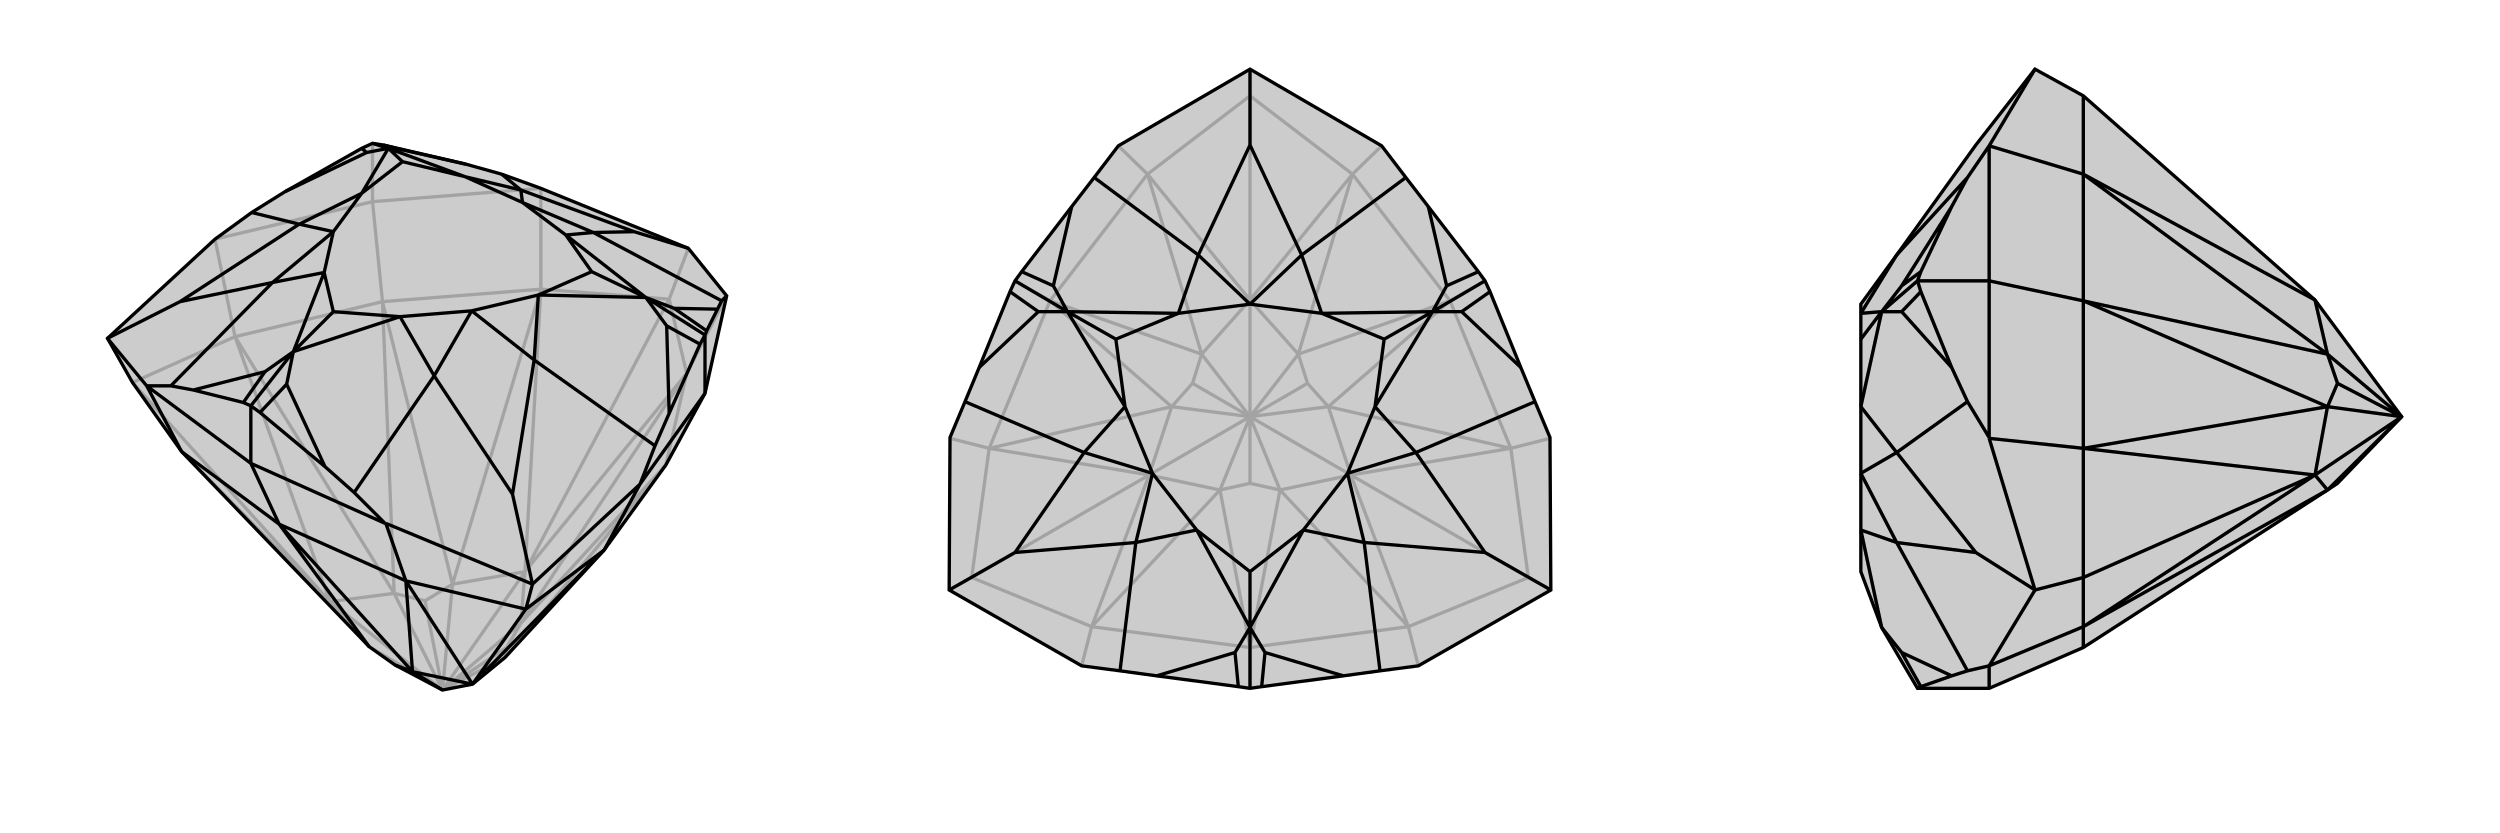
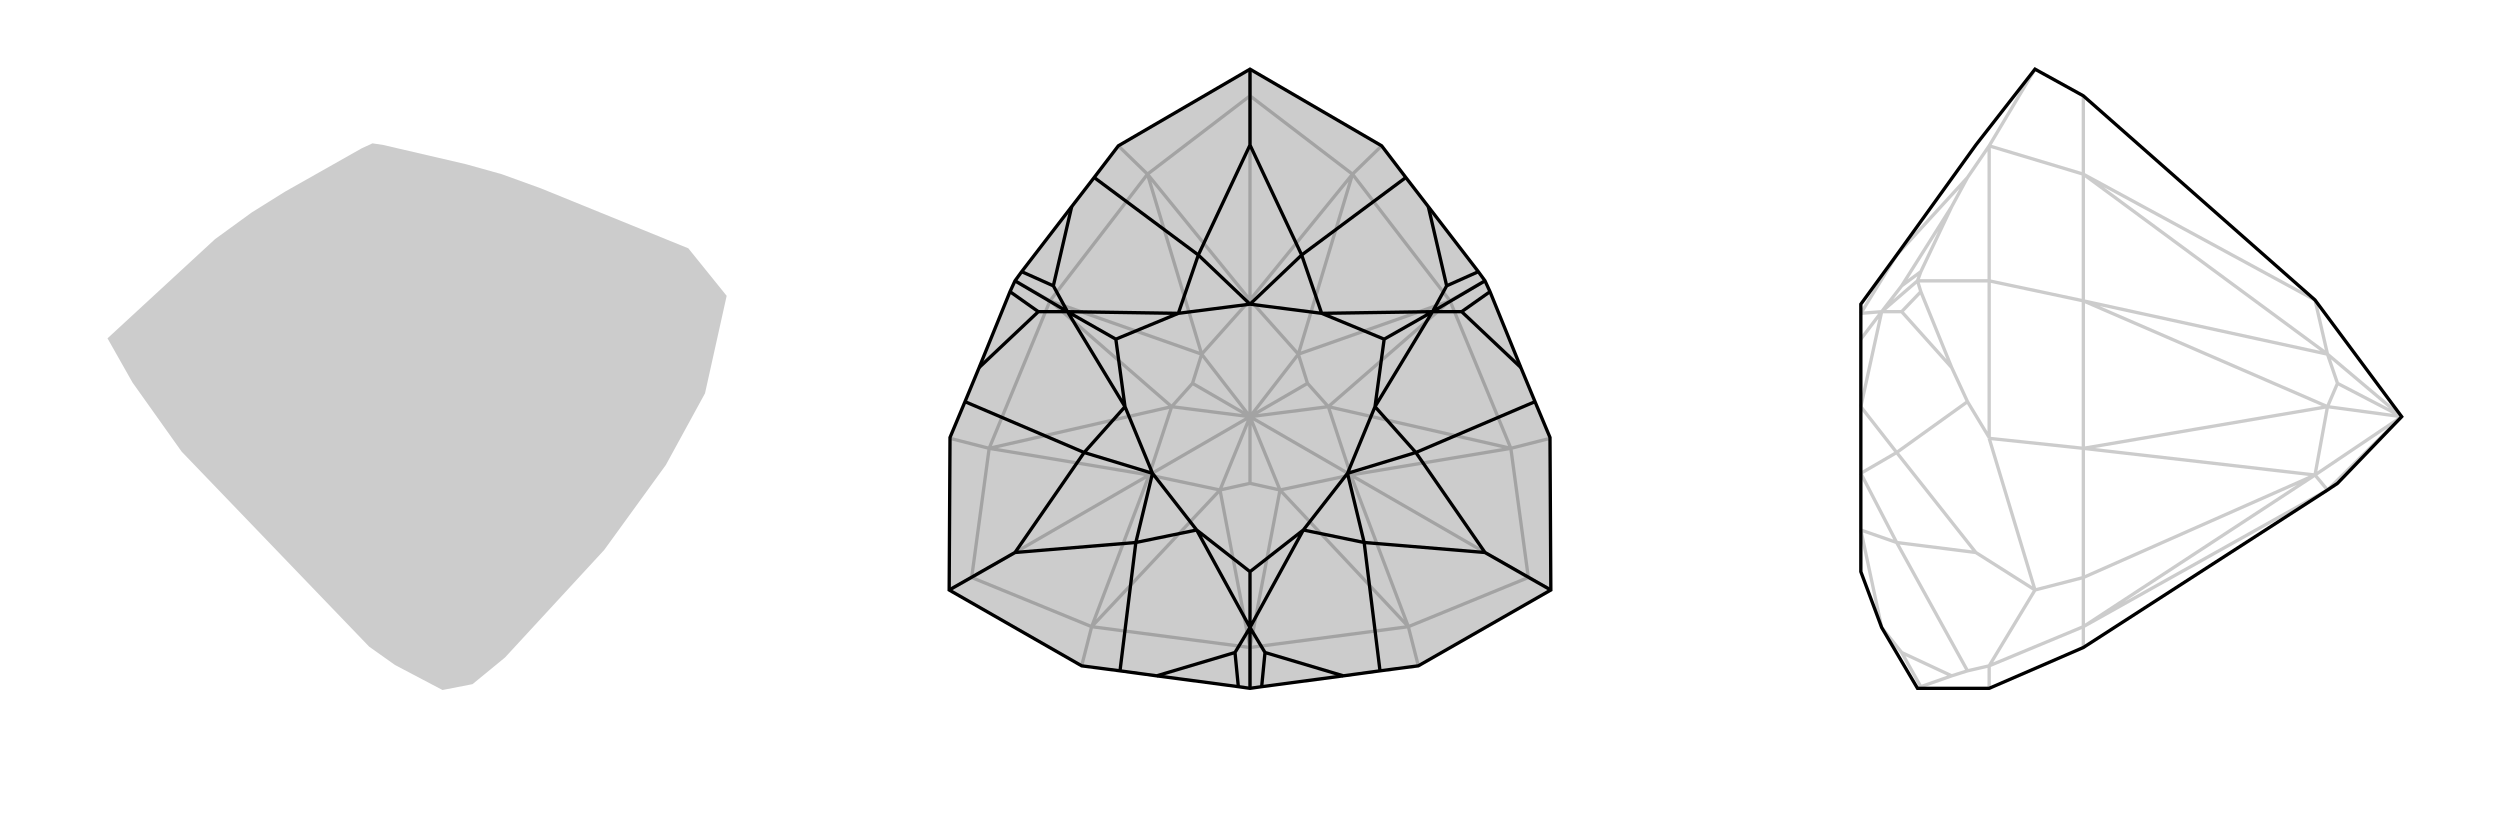
<svg xmlns="http://www.w3.org/2000/svg" viewBox="0 0 3000 1000">
  <g stroke="currentColor" stroke-width="4" fill="none" transform="translate(31 16)">
    <path fill="currentColor" stroke="none" fill-opacity=".2" d="M443,782L412,760L187,526L128,443L98,390L227,271L227,271L271,239L311,214L403,162L416,156L429,158L528,181L571,193L618,210L618,210L795,282L841,339L841,339L815,456L768,542L694,644L575,773L536,805L500,812z" />
-     <path stroke-opacity=".2" d="M500,812L577,761M500,812L479,705M500,812L575,773M500,812L594,732M500,812L512,685M500,812L599,670M500,812L442,696M500,812L412,760M500,812L365,706M577,761L575,773M577,761L594,732M479,705L512,685M479,705L442,696M594,732L599,670M512,685L599,670M442,696L365,706M412,760L365,706M575,773L768,542M594,732L768,542M594,732L793,432M512,685L428,346M512,685L618,331M442,696L428,346M442,696L251,388M599,670L793,432M599,670L618,331M599,670L772,343M365,706L251,388M365,706L187,526M365,706L128,443M768,542L793,432M428,346L618,331M428,346L251,388M428,346L416,226M793,432L772,343M793,432L841,339M618,331L772,343M618,331L618,210M772,343L795,282M251,388L128,443M251,388L227,271M416,226L618,210M416,226L227,271M416,226L416,156" />
-     <path d="M443,782L412,760L187,526L128,443L98,390L227,271L227,271L271,239L311,214L403,162L416,156L429,158L528,181L571,193L618,210L618,210L795,282L841,339L841,339L815,456L768,542L694,644L575,773L536,805L500,812z" />
-     <path d="M500,812L464,790M443,782L464,790M464,790L536,805M464,790L304,613M464,790L456,681M412,760L304,613M536,805L456,681M536,805L694,644M536,805L600,715M304,613L456,681M304,613L187,526M304,613L270,540M456,681L600,715M456,681L432,612M694,644L600,715M694,644L737,565M600,715L608,685M187,526L145,447M270,540L431,612M815,456L737,565M815,456L815,386M270,540L145,447M270,540L270,471M817,381L830,355M809,397L772,480M281,479L359,544M261,467L201,452M841,339L835,345M737,565L737,565M737,565L608,685M737,565L755,519M432,612L431,612M608,685L432,612M431,612L394,575M608,685L584,577M145,447L145,447M145,447L98,390M145,447L174,447M98,390L185,346M795,282L730,262M817,381L815,386M817,381L778,354M815,386L809,397M809,397L769,375M815,386L744,341M281,479L270,471M281,479L313,445M270,471L261,467M261,467L287,430M270,471L321,406M403,162L409,167M429,158L444,162M416,156L435,162M830,355L835,345M830,355L778,354M835,345L681,263M778,354L744,341M772,480L755,519M772,480L769,375M755,519L610,416M769,375L744,341M359,544L394,575M359,544L313,445M394,575L490,435M313,445L321,406M201,452L174,447M201,452L287,430M174,447L296,323M287,430L321,406M311,214L409,167M271,239L328,253M409,167L435,162M528,181L444,162M571,193L594,212M435,162L444,162M730,262L681,263M730,262L594,212M584,577L610,416M584,577L490,435M185,346L296,323M185,346L328,253M681,263L648,266M681,263L596,227M610,416L615,338M610,416L535,357M490,435L449,364M490,435L535,357M296,323L358,311M296,323L369,262M328,253L403,216M328,253L369,262M594,212L527,196M594,212L596,227M596,227L648,266M535,357L615,338M535,357L449,364M369,262L358,311M369,262L403,216M596,227L527,196M744,341L648,266M648,266L679,310M744,341L615,338M615,338L679,310M744,341L679,310M321,406L449,364M449,364L369,358M321,406L358,311M358,311L369,358M321,406L369,358M435,162L403,216M403,216L452,178M435,162L527,196M527,196L452,178M435,162L452,178" />
  </g>
  <g stroke="currentColor" stroke-width="4" fill="none" transform="translate(1000 0)">
    <path fill="currentColor" stroke="none" fill-opacity=".2" d="M500,83L342,175L342,175L313,213L286,248L226,326L218,337L212,350L175,441L158,482L140,525L140,526L139,708L298,799L298,799L344,805L388,811L486,824L500,826L514,824L612,811L656,805L702,799L702,799L861,708L860,526L860,525L842,482L825,441L788,350L782,337L774,326L714,248L687,213L658,175L658,175z" />
    <path stroke-opacity=".2" d="M500,500L569,460M500,500L431,460M500,500L500,580M500,500L536,588M500,500L594,488M500,500L621,570M500,500L558,425M500,500L442,425M500,500L500,360M500,500L406,488M500,500L464,588M500,500L379,570M500,580L536,588M500,580L464,588M569,460L594,488M569,460L558,425M431,460L442,425M431,460L406,488M536,588L621,570M594,488L621,570M558,425L500,360M442,425L500,360M406,488L379,570M464,588L379,570M536,588L500,777M536,588L690,752M594,488L740,361M594,488L813,538M558,425L740,361M558,425L623,209M442,425L260,361M442,425L377,209M406,488L260,361M406,488L187,538M464,588L500,777M464,588L310,752M621,570L690,752M621,570L813,538M621,570L834,693M500,360L623,209M500,360L377,209M500,360L500,115M379,570L187,538M379,570L310,752M379,570L166,693M500,777L690,752M740,361L813,538M740,361L623,209M740,361L782,337M260,361L377,209M260,361L187,538M260,361L218,337M500,777L310,752M500,777L500,826M690,752L834,693M690,752L702,799M813,538L834,693M813,538L860,526M834,693L861,708M623,209L500,115M623,209L658,175M377,209L500,115M377,209L342,175M500,115L500,83M187,538L166,693M187,538L140,526M310,752L166,693M310,752L298,799M166,693L139,708" />
    <path d="M500,83L342,175L342,175L313,213L286,248L226,326L218,337L212,350L175,441L158,482L140,525L140,526L139,708L298,799L298,799L344,805L388,811L486,824L500,826L514,824L612,811L656,805L702,799L702,799L861,708L860,526L860,525L842,482L825,441L788,350L782,337L774,326L714,248L687,213L658,175L658,175z" />
    <path d="M861,708L782,663M139,708L218,663M500,83L500,174M774,326L736,343M788,350L754,374M782,337L719,374M514,824L518,783M486,824L482,783M500,826L500,753M212,350L246,374M226,326L264,343M218,337L281,374M714,248L736,343M687,213L562,306M736,343L719,374M825,441L754,374M842,482L699,543M754,374L719,374M612,811L518,783M656,805L637,651M518,783L500,753M388,811L482,783M344,805L363,651M482,783L500,753M175,441L246,374M158,482L301,543M246,374L281,374M286,248L264,343M313,213L438,306M281,374L264,343M500,174L562,306M500,174L438,306M782,663L699,543M782,663L637,651M218,663L363,651M218,663L301,543M562,306L586,376M562,306L500,365M699,543L650,488M699,543L617,568M637,651L564,636M637,651L617,568M363,651L436,636M363,651L383,568M301,543L350,488M301,543L383,568M438,306L414,376M438,306L500,365M500,365L586,376M617,568L650,488M617,568L564,636M383,568L436,636M383,568L350,488M500,365L414,376M719,374L586,376M586,376L661,407M719,374L650,488M650,488L661,407M719,374L661,407M500,753L564,636M564,636L500,686M500,753L436,636M436,636L500,686M500,753L500,686M281,374L350,488M350,488L339,407M281,374L414,376M414,376L339,407M281,374L339,407" />
  </g>
  <g stroke="currentColor" stroke-width="4" fill="none" transform="translate(2000 0)">
-     <path fill="currentColor" stroke="none" fill-opacity=".2" d="M805,580L793,588L500,777L387,826L301,826L258,753L233,686L233,636L233,568L233,488L233,407L233,376L233,365L276,306L371,174L442,83L500,115L778,360L882,500z" />
    <path stroke-opacity=".2" d="M882,500L805,460M882,500L793,425M882,500L793,488M882,500L793,588M882,500L778,570M805,460L793,425M805,460L793,488M793,425L778,360M793,488L778,570M793,588L778,570M793,425L500,361M793,425L500,209M793,488L500,361M793,488L500,538M793,588L500,752M778,360L500,209M778,570L500,538M778,570L500,752M778,570L500,693M500,361L500,209M500,361L500,538M500,361L387,337M500,777L500,752M500,209L500,115M500,209L387,175M500,538L500,693M500,538L387,526M500,752L500,693M500,752L387,799M500,693L442,708M387,337L387,175M387,337L387,525M387,337L301,337M387,826L387,799M305,824L342,811M305,350L342,441M305,326L342,248M387,799L387,799M387,799L442,708M387,799L361,805M387,526L387,525M387,526L442,708M387,525L361,482M442,708L371,663M387,175L387,175M442,83L387,175M387,175L361,213M301,826L305,824M305,824L282,783M301,337L305,350M305,350L282,374M301,337L305,326M305,326L282,343M301,337L258,374M342,811L361,805M342,811L282,783M361,805L276,651M282,783L258,753M342,441L361,482M342,441L282,374M361,482L276,543M282,374L258,374M342,248L361,213M342,248L282,343M361,213L276,306M258,374L282,343M371,663L276,651M371,663L276,543M276,651L233,636M276,651L233,568M276,543L233,488M276,543L233,568M276,306L233,376M258,753L233,636M258,374L233,488M258,374L233,376M258,374L233,407" />
    <path d="M805,580L793,588L500,777L387,826L301,826L258,753L233,686L233,636L233,568L233,488L233,407L233,376L233,365L276,306L371,174L442,83L500,115L778,360L882,500z" />
-     <path d="M882,500L805,460M882,500L793,588M882,500L793,488M882,500L778,570M882,500L793,425M805,460L793,488M805,460L793,425M793,588L778,570M793,488L778,570M793,425L778,360M793,588L500,752M793,488L500,361M793,488L500,538M793,425L500,361M793,425L500,209M778,570L500,752M778,570L500,538M778,570L500,693M778,360L500,209M500,777L500,752M500,361L500,538M500,361L500,209M500,361L387,337M500,752L500,693M500,752L387,799M500,538L500,693M500,538L387,526M500,693L442,708M500,209L500,115M500,209L387,175M387,826L387,799M387,337L387,525M387,337L387,175M387,337L301,337M305,326L342,248M305,350L342,441M305,824L342,811M387,175L387,175M387,175L442,83M387,175L361,213M387,526L387,525M387,526L442,708M387,525L361,482M387,799L387,799M442,708L387,799M387,799L361,805M442,708L371,663M305,326L301,337M305,326L282,343M301,337L305,350M305,350L282,374M301,337L258,374M305,824L301,826M305,824L282,783M342,248L361,213M342,248L282,343M361,213L276,306M282,343L258,374M342,441L361,482M342,441L282,374M361,482L276,543M282,374L258,374M342,811L361,805M342,811L282,783M361,805L276,651M282,783L258,753M371,663L276,543M371,663L276,651M276,306L233,376M276,543L233,488M276,543L233,568M276,651L233,636M276,651L233,568M258,374L233,376M258,374L233,488M258,374L233,407M258,753L233,636" />
  </g>
</svg>